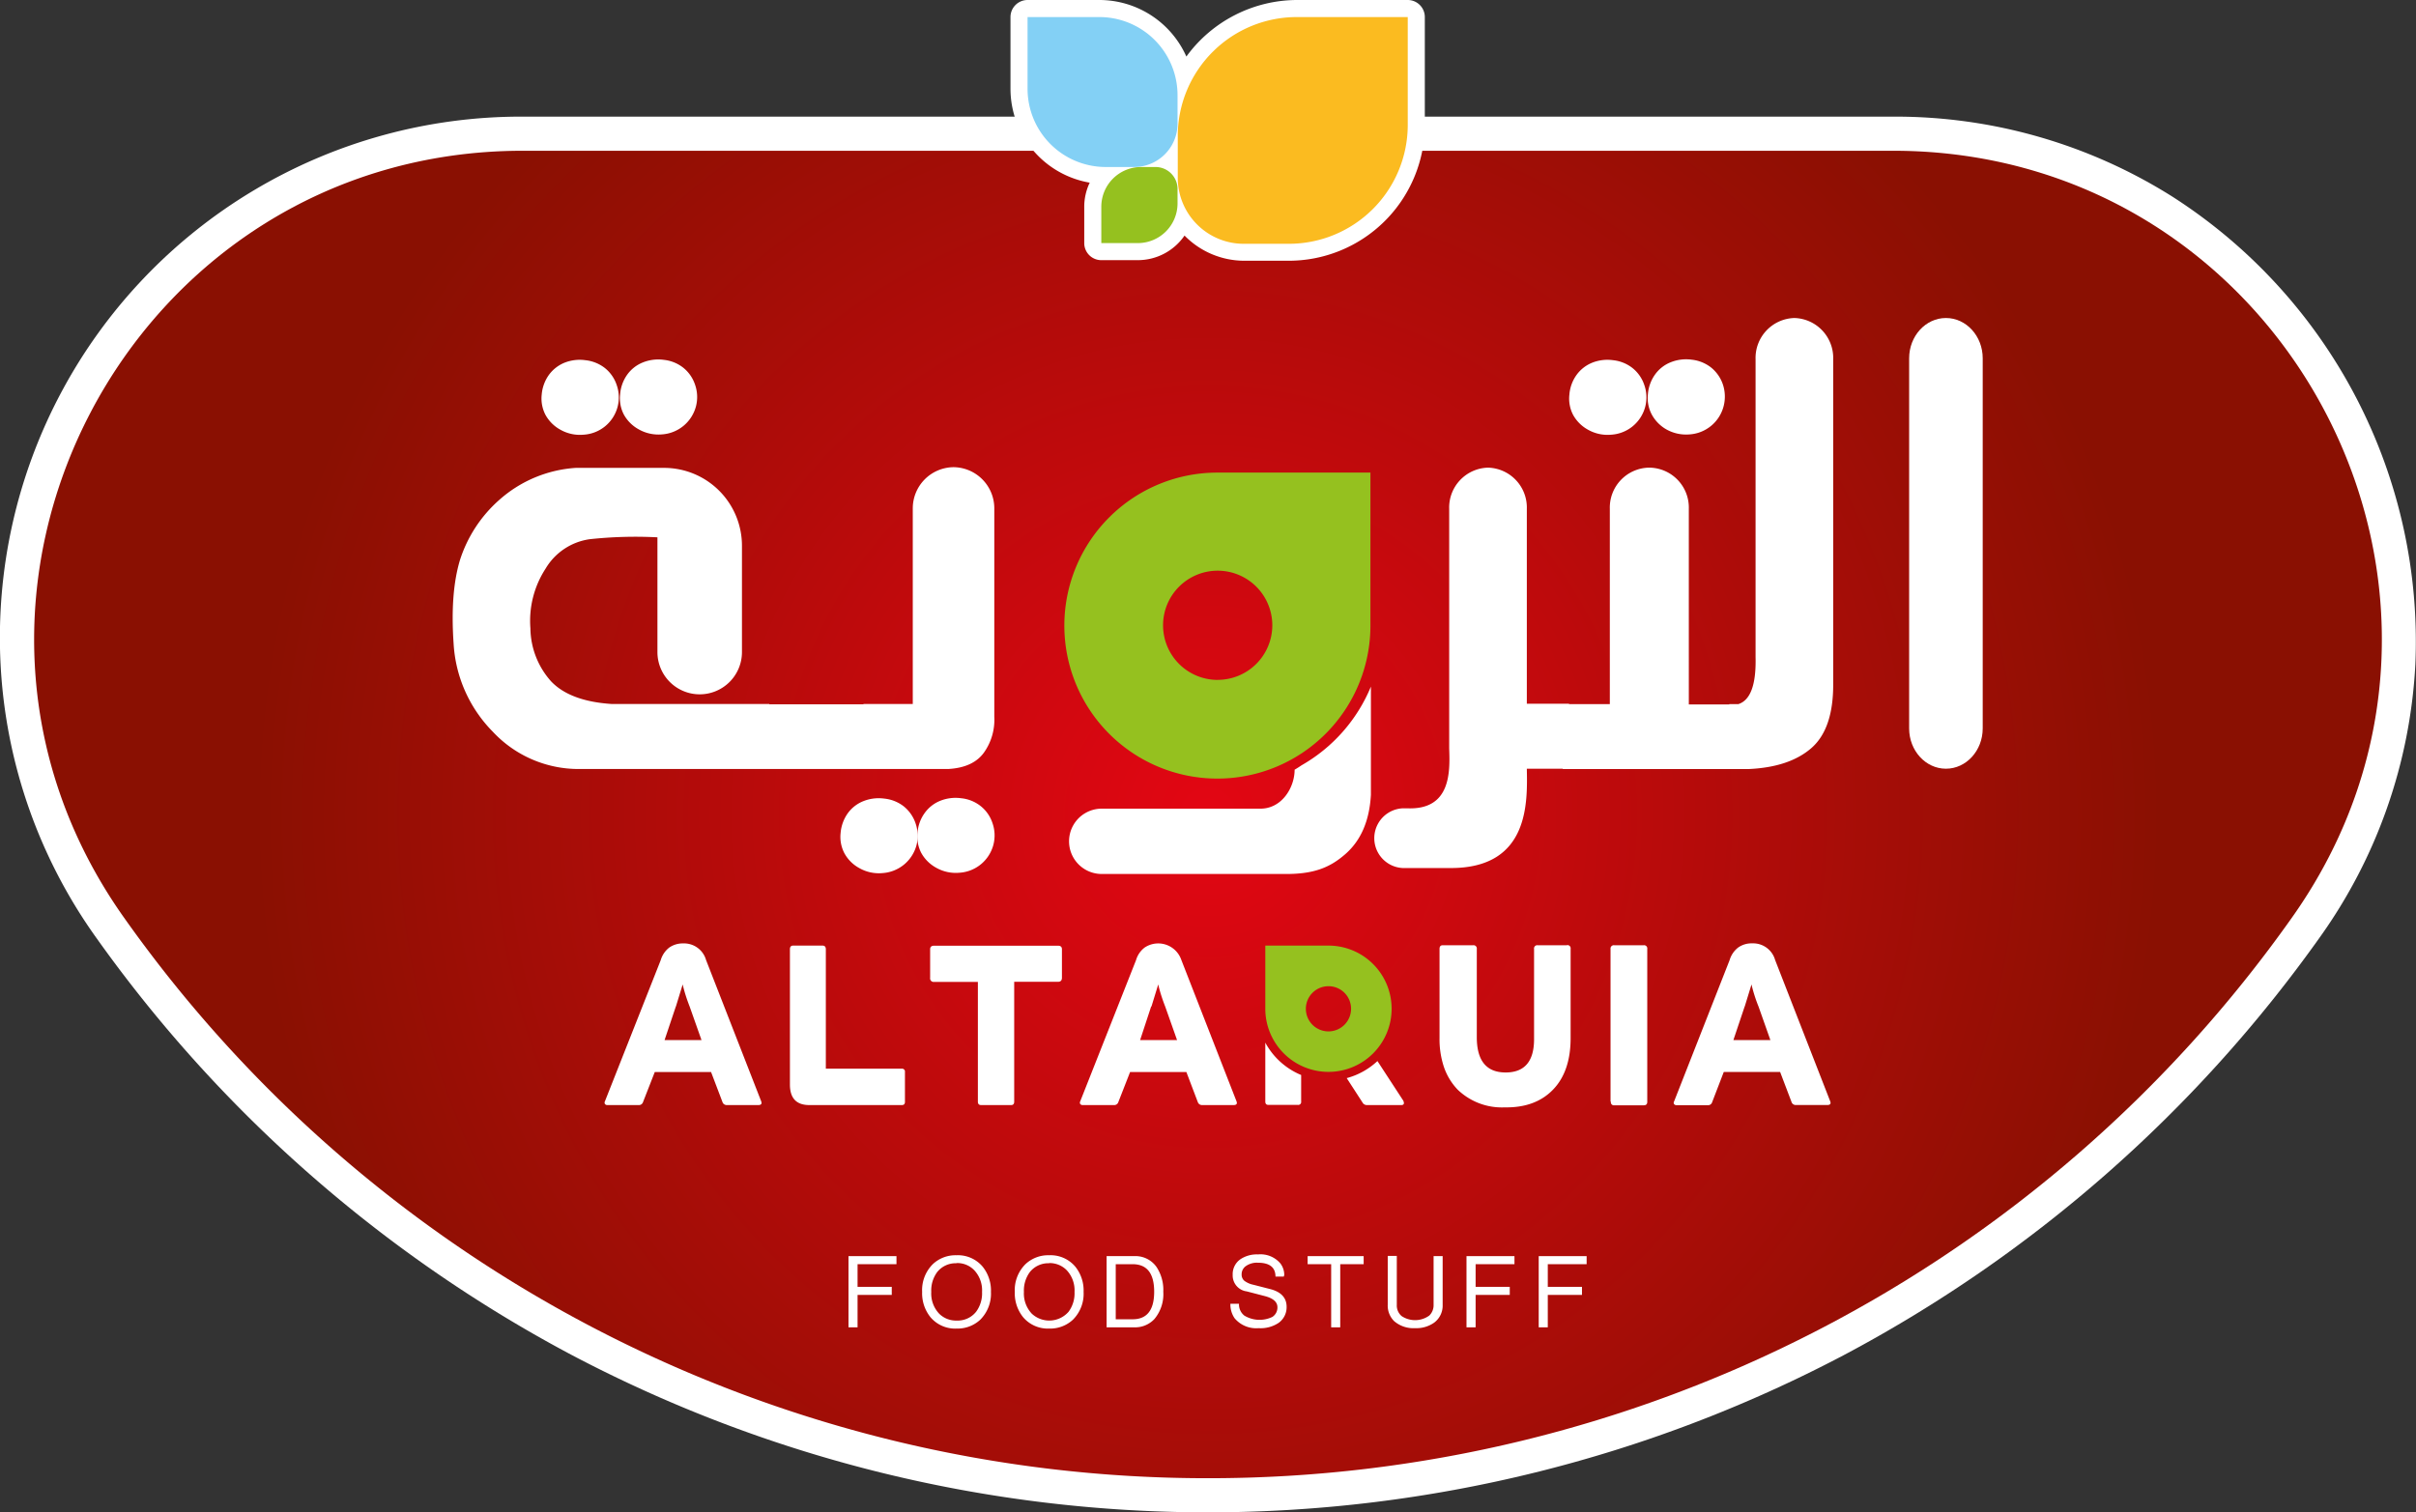
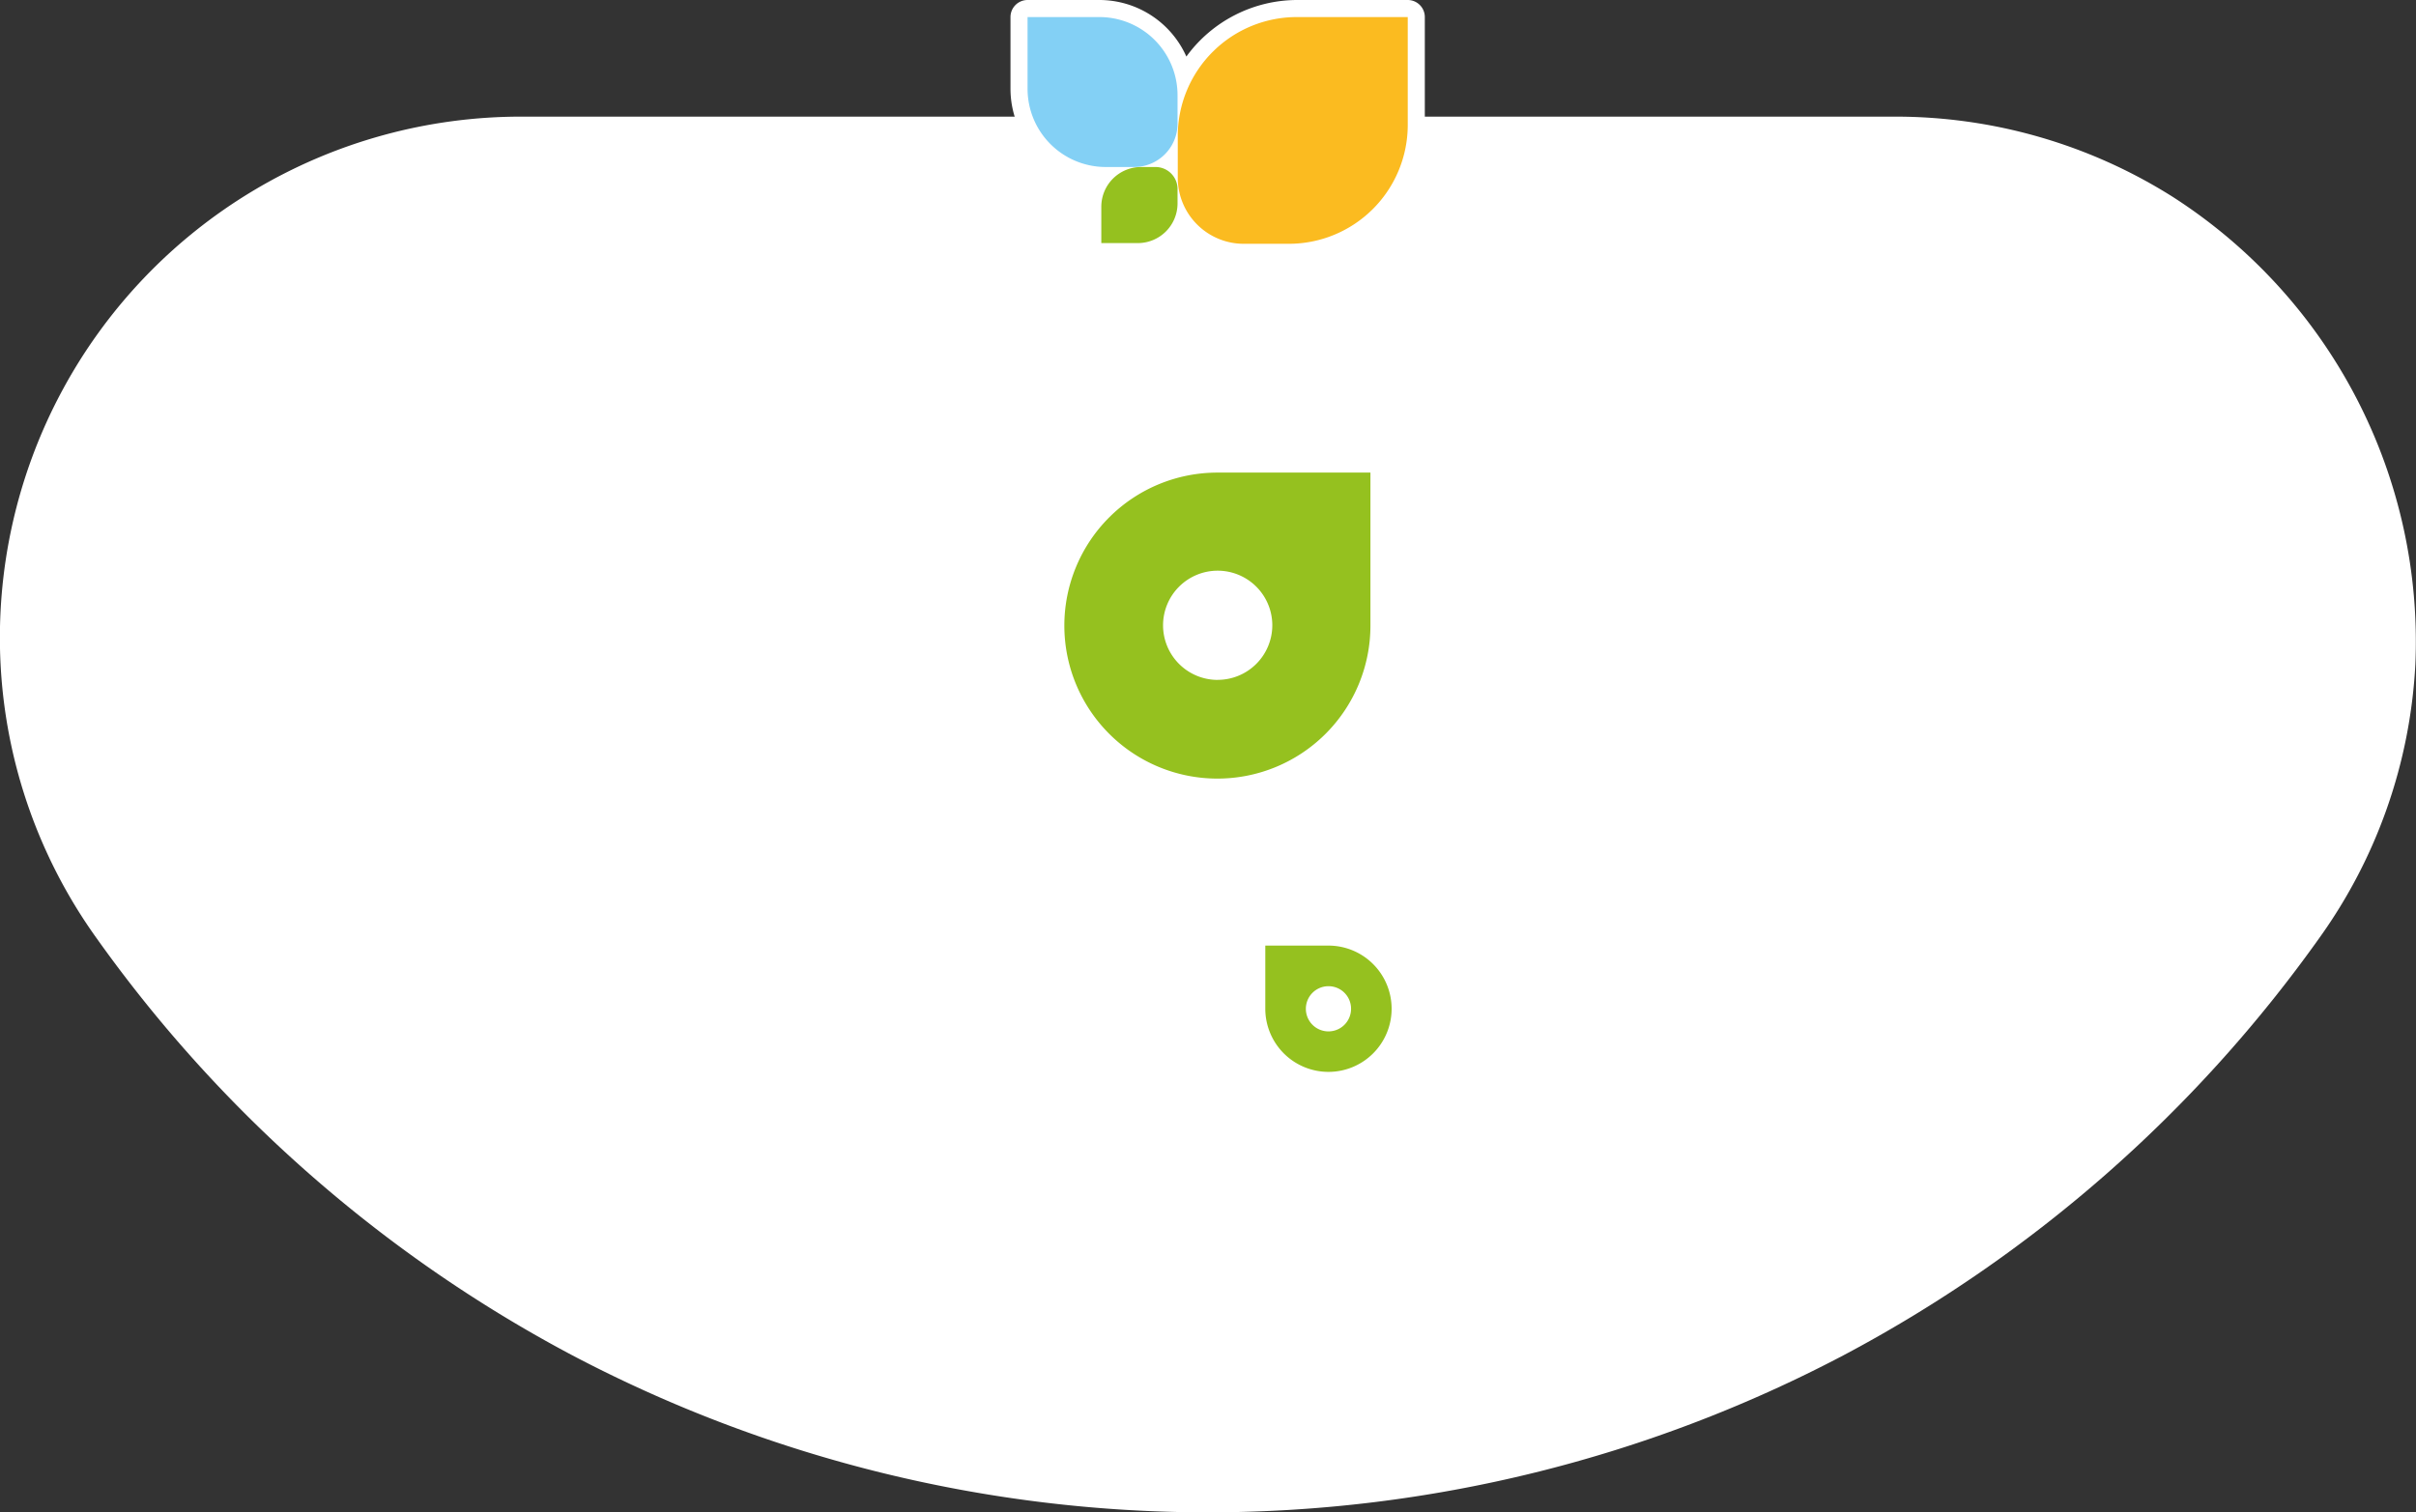
<svg xmlns="http://www.w3.org/2000/svg" id="Layer_1" data-name="Layer 1" viewBox="0 0 410.45 257">
  <rect x="0" y="0" width="410.45" height="257" fill="#333333" stroke="none" />
  <defs>
    <style>.cls-1{fill:#fff;}.cls-2{fill:url(#radial-gradient);}.cls-3{fill:#95c11f;}.cls-4{fill:#fbbb20;}.cls-5{fill:#83d0f5;}</style>
    <radialGradient id="radial-gradient" cx="213.53" cy="154.1" r="162.01" gradientUnits="userSpaceOnUse">
      <stop offset="0" stop-color="#e30613" />
      <stop offset="1" stop-color="#8a1002" />
    </radialGradient>
  </defs>
  <path class="cls-1" d="M213.53,272.69a231.83,231.83,0,0,1-108-26.69,233.17,233.17,0,0,1-80.9-71A87.58,87.58,0,0,1,8.41,128.62,88.54,88.54,0,0,1,97.12,35.51H329.93a88.25,88.25,0,0,1,47.53,13.65,89.8,89.8,0,0,1,41.19,79.46A87.58,87.58,0,0,1,402.4,175a233.26,233.26,0,0,1-80.9,71A231.86,231.86,0,0,1,213.53,272.69Z" transform="translate(-8.31 -15.69)" />
-   <path class="cls-2" d="M213.53,266.89a225.32,225.32,0,0,0,184.14-95.25C436.43,117,397,41.31,329.93,41.31H97.12c-67,0-106.49,75.66-67.73,130.33A225.3,225.3,0,0,0,213.53,266.89Z" transform="translate(-8.31 -15.69)" />
  <path class="cls-1" d="M278.09,88.71a6.72,6.72,0,0,0,3.93.85,6.38,6.38,0,0,0,5.81-4.81,6.33,6.33,0,0,0-.18-3.66,6.2,6.2,0,0,0-2-2.86,6.41,6.41,0,0,0-3.3-1.33,7,7,0,0,0-3.58.44,6.1,6.1,0,0,0-2.65,2.1,6.61,6.61,0,0,0-1.19,3.31,6,6,0,0,0,.62,3.42A6.39,6.39,0,0,0,278.09,88.71Z" transform="translate(-8.31 -15.69)" />
  <path class="cls-1" d="M291.39,88.65a6.83,6.83,0,0,0,3.94.86,6.41,6.41,0,0,0,5.81-4.82A6.5,6.5,0,0,0,301,81a6.28,6.28,0,0,0-2-2.86,6.45,6.45,0,0,0-3.31-1.33,7,7,0,0,0-3.57.45,6,6,0,0,0-2.65,2.09,6.65,6.65,0,0,0-1.2,3.31,6,6,0,0,0,.63,3.42A6.43,6.43,0,0,0,291.39,88.65Z" transform="translate(-8.31 -15.69)" />
  <path class="cls-1" d="M103.51,88.71a6.72,6.72,0,0,0,3.93.85,6.36,6.36,0,0,0,5.81-4.81,6.33,6.33,0,0,0-.18-3.66,6.19,6.19,0,0,0-2-2.86,6.48,6.48,0,0,0-3.31-1.33,7,7,0,0,0-3.58.44,6.16,6.16,0,0,0-2.65,2.1,6.7,6.7,0,0,0-1.19,3.31,6,6,0,0,0,.63,3.42A6.36,6.36,0,0,0,103.51,88.71Z" transform="translate(-8.31 -15.69)" />
  <path class="cls-1" d="M116.82,88.65a6.8,6.8,0,0,0,3.93.86,6.41,6.41,0,0,0,5.81-4.82,6.33,6.33,0,0,0-.18-3.66,6.2,6.2,0,0,0-2-2.86,6.41,6.41,0,0,0-3.3-1.33,7,7,0,0,0-3.58.45,6,6,0,0,0-2.65,2.09,6.64,6.64,0,0,0-1.19,3.31,6,6,0,0,0,.62,3.42A6.39,6.39,0,0,0,116.82,88.65Z" transform="translate(-8.31 -15.69)" />
  <path class="cls-1" d="M161.85,152.72a6.44,6.44,0,0,0-3.31-1.32,7,7,0,0,0-3.57.44,6,6,0,0,0-2.66,2.09,6.74,6.74,0,0,0-1.19,3.31,6,6,0,0,0,.63,3.42,6.3,6.3,0,0,0,2.53,2.54,6.72,6.72,0,0,0,3.93.86,6.41,6.41,0,0,0,5.82-4.81,6.5,6.5,0,0,0-.18-3.66A6.31,6.31,0,0,0,161.85,152.72Z" transform="translate(-8.31 -15.69)" />
  <path class="cls-1" d="M174.91,152.67a6.33,6.33,0,0,0-3.3-1.33,7,7,0,0,0-3.58.44,6,6,0,0,0-2.65,2.1,6.48,6.48,0,0,0-1.19,3.3,6,6,0,0,0,.62,3.43,6.4,6.4,0,0,0,2.53,2.53,6.77,6.77,0,0,0,3.94.86,6.38,6.38,0,0,0,5.81-4.81,6.33,6.33,0,0,0-.18-3.66A6.15,6.15,0,0,0,174.91,152.67Z" transform="translate(-8.31 -15.69)" />
  <path class="cls-1" d="M313.16,69.73h0a6.79,6.79,0,0,0-6.6,7v50.61q.17,7-2.91,8h-1.56v.06h-6.87V102.16a6.79,6.79,0,0,0-6.6-7h-.22a6.79,6.79,0,0,0-6.6,7v33.18h-6.93v-.06H267.7V102.16a6.78,6.78,0,0,0-6.6-7h0a6.78,6.78,0,0,0-6.59,7v40.73c.15,4,.29,10.47-7.13,10.16h-.74a5.08,5.08,0,0,0,0,10.15h8.16c13.39,0,13-11.25,12.9-16.88h6.11v.06h31.52q6.93-.3,10.68-3.54T319.75,132V76.7A6.79,6.79,0,0,0,313.16,69.73Z" transform="translate(-8.31 -15.69)" />
-   <path class="cls-1" d="M338.9,69.73h0c-3.45,0-6.25,3.07-6.25,6.85v62.89c0,3.78,2.8,6.85,6.25,6.85h0c3.45,0,6.25-3.07,6.25-6.85V76.58C345.15,72.8,342.35,69.73,338.9,69.73Z" transform="translate(-8.31 -15.69)" />
  <path class="cls-1" d="M170.32,95.08a7,7,0,0,0-6.94,7v33.24H155v.06H139v-.06H112.19q-7.06-.47-10.27-3.86a13.75,13.75,0,0,1-3.5-9A16.27,16.27,0,0,1,101,112.32a10.4,10.4,0,0,1,7.5-5A72.51,72.51,0,0,1,120,107v19.48a7.18,7.18,0,0,0,7.18,7.2h0a7.18,7.18,0,0,0,7.18-7.2v-18A13.23,13.23,0,0,0,121.11,95.2h-15a21.67,21.67,0,0,0-13,5.46,22.94,22.94,0,0,0-6.65,10.18q-1.68,5.55-1.09,14.17A23.18,23.18,0,0,0,92,140a19.92,19.92,0,0,0,14.74,6.37h62.66q4.29-.24,6.12-2.86a9.61,9.61,0,0,0,1.71-6V102A7,7,0,0,0,170.32,95.08Z" transform="translate(-8.31 -15.69)" />
  <path class="cls-1" d="M229.43,145.74c-.38.26-.77.51-1.18.75,0,3.08-2.23,6.7-5.92,6.62H195.48a5.55,5.55,0,1,0,0,11.1h30.87c5.08.07,7.85-1.05,10.51-3.37s4.11-5.69,4.35-10.09V132.37A27.48,27.48,0,0,1,229.43,145.74Z" transform="translate(-8.31 -15.69)" />
  <path class="cls-1" d="M247.47,15.69h-18.7a23.33,23.33,0,0,0-18.91,9.61,16.19,16.19,0,0,0-14.78-9.61h-12.2a2.9,2.9,0,0,0-2.9,2.9V30.78a16.2,16.2,0,0,0,13.46,15.95,9.51,9.51,0,0,0-.93,4.09V57a2.9,2.9,0,0,0,2.9,2.9h6.2a9.64,9.64,0,0,0,7.94-4.18A14.22,14.22,0,0,0,219.7,60h7.41a23.13,23.13,0,0,0,23.26-23V18.59A2.9,2.9,0,0,0,247.47,15.69Z" transform="translate(-8.31 -15.69)" />
  <path class="cls-3" d="M215.18,96a26,26,0,1,0,25.95,26V96Zm0,35.23a9.28,9.28,0,1,1,9.28-9.28A9.28,9.28,0,0,1,215.18,131.22Z" transform="translate(-8.31 -15.69)" />
  <path class="cls-4" d="M228.77,18.59A20.22,20.22,0,0,0,208.4,38.65V46a11.21,11.21,0,0,0,11.3,11.12h7.41A20.21,20.21,0,0,0,247.47,37V18.59Z" transform="translate(-8.31 -15.69)" />
  <path class="cls-5" d="M182.88,18.59V30.78a13.29,13.29,0,0,0,13.28,13.29H201a7.37,7.37,0,0,0,7.36-7.37V31.87a13.28,13.28,0,0,0-13.28-13.28Z" transform="translate(-8.31 -15.69)" />
  <path class="cls-3" d="M201.61,57a6.75,6.75,0,0,0,6.75-6.75V47.81a3.74,3.74,0,0,0-3.74-3.74h-2.46a6.75,6.75,0,0,0-6.75,6.75V57Z" transform="translate(-8.31 -15.69)" />
  <path class="cls-1" d="M120.56,178.85a4.21,4.21,0,0,1,1.44-2.13,4,4,0,0,1,2.38-.71,3.88,3.88,0,0,1,3.88,2.82l9.34,23.94c.2.47.05.71-.48.71h-5.29a.76.76,0,0,1-.79-.54l-1.93-5.08h-9.56l-2,5.12a.73.73,0,0,1-.77.5h-5.21a.55.55,0,0,1-.49-.18.48.48,0,0,1,0-.46Zm2.58,7.84-1.93,5.75h6.28l-2-5.66c-.26-.67-.49-1.31-.69-1.94s-.37-1.25-.51-1.86l-1.16,3.78Z" transform="translate(-8.31 -15.69)" />
  <path class="cls-1" d="M142.51,200v-23c0-.41.18-.62.54-.62h5c.37,0,.56.21.56.62V197.3h12.88a.49.49,0,0,1,.56.56v5a.7.7,0,0,1-.13.49.6.6,0,0,1-.43.13H145.81q-3.3,0-3.3-3.49Z" transform="translate(-8.31 -15.69)" />
  <path class="cls-1" d="M188.72,181.84v0q0,.69-.66.69h-7.45V202.9c0,.39-.18.58-.52.58H175c-.38,0-.56-.19-.56-.58V182.55H167a.6.6,0,0,1-.67-.69V177c0-.4.22-.6.67-.6h21.06q.66,0,.66.6v4.86Z" transform="translate(-8.31 -15.69)" />
  <path class="cls-1" d="M201.31,178.85a4.16,4.16,0,0,1,1.45-2.13,4.15,4.15,0,0,1,6.25,2.11l9.34,23.94c.21.47.05.71-.48.71h-5.29a.76.76,0,0,1-.79-.54l-1.93-5.08H200.3l-2,5.12a.73.73,0,0,1-.77.5h-5.21a.55.55,0,0,1-.49-.18.48.48,0,0,1,0-.46Zm2.58,7.84L202,192.44h6.28l-2-5.66c-.26-.67-.49-1.31-.69-1.94s-.37-1.25-.51-1.86l-1.16,3.78Z" transform="translate(-8.31 -15.69)" />
  <path class="cls-1" d="M274.53,176.3v0a.54.54,0,0,1,.61.62v15.17q0,5.69-3,8.78t-8.18,3a10.84,10.84,0,0,1-8-3,10.46,10.46,0,0,1-2.32-3.79,14.91,14.91,0,0,1-.77-5V176.94c0-.41.18-.62.54-.62h5.17a.55.55,0,0,1,.62.62v15q0,6,4.9,6t4.83-5.83V176.94a.54.54,0,0,1,.6-.62h5Z" transform="translate(-8.31 -15.69)" />
  <path class="cls-1" d="M281.92,202.86V176.94a.56.56,0,0,1,.64-.62h5a.54.54,0,0,1,.6.62v26c0,.39-.2.58-.6.58h-5a.51.51,0,0,1-.58-.58Z" transform="translate(-8.31 -15.69)" />
  <path class="cls-1" d="M302.15,178.85a4.21,4.21,0,0,1,1.44-2.13A3.93,3.93,0,0,1,306,176a3.88,3.88,0,0,1,3.88,2.82l9.33,23.94c.21.47.05.71-.47.71h-5.29a.75.75,0,0,1-.79-.54l-1.93-5.08h-9.57L299.18,203a.72.72,0,0,1-.77.5h-5.2a.55.55,0,0,1-.49-.18.43.43,0,0,1,0-.46Zm2.57,7.84-1.93,5.75h6.29l-2-5.66c-.27-.67-.5-1.31-.7-1.94s-.37-1.25-.51-1.86l-1.16,3.78Z" transform="translate(-8.31 -15.69)" />
-   <path class="cls-1" d="M223.27,192.87v10c0,.39.17.58.53.58h5a.5.5,0,0,0,.56-.58v-4.5A12.23,12.23,0,0,1,223.27,192.87Z" transform="translate(-8.31 -15.69)" />
  <path class="cls-1" d="M246.71,202.73,242.32,196a12.28,12.28,0,0,1-5.22,2.9l2.78,4.29a.88.88,0,0,0,.75.29h5.73C246.81,203.48,246.93,203.23,246.71,202.73Z" transform="translate(-8.31 -15.69)" />
  <path class="cls-3" d="M223.27,187.12A10.73,10.73,0,1,0,234,176.38H223.27Zm14.57,0a3.84,3.84,0,1,1-3.84-3.84A3.83,3.83,0,0,1,237.84,187.12Z" transform="translate(-8.31 -15.69)" />
  <path class="cls-1" d="M154,235.74v5.51h-1.54v-12.1h8.15v1.37H154v3.85h5.81v1.37Z" transform="translate(-8.31 -15.69)" />
  <path class="cls-1" d="M170.8,229a5.49,5.49,0,0,1,4.45,1.94,6.46,6.46,0,0,1,1.41,4.29,6.25,6.25,0,0,1-1.82,4.73,5.66,5.66,0,0,1-4,1.5,5.48,5.48,0,0,1-4.46-1.94,6.48,6.48,0,0,1-1.41-4.29,6.22,6.22,0,0,1,1.83-4.73A5.62,5.62,0,0,1,170.8,229Zm0,1.36a4,4,0,0,0-3.28,1.51,5.28,5.28,0,0,0-1,3.36,5,5,0,0,0,1.34,3.7,4.06,4.06,0,0,0,3,1.17,4,4,0,0,0,3.29-1.51,5.28,5.28,0,0,0,1-3.36,5,5,0,0,0-1.34-3.7A4,4,0,0,0,170.79,230.33Z" transform="translate(-8.31 -15.69)" />
  <path class="cls-1" d="M186.54,229a5.48,5.48,0,0,1,4.45,1.94,6.46,6.46,0,0,1,1.41,4.29,6.22,6.22,0,0,1-1.82,4.73,5.66,5.66,0,0,1-4,1.5,5.5,5.5,0,0,1-4.46-1.94,6.48,6.48,0,0,1-1.41-4.29,6.22,6.22,0,0,1,1.83-4.73A5.64,5.64,0,0,1,186.54,229Zm0,1.36a4,4,0,0,0-3.28,1.51,5.28,5.28,0,0,0-1,3.36,5,5,0,0,0,1.34,3.7,4.35,4.35,0,0,0,6.26-.34,5.28,5.28,0,0,0,1-3.36,5,5,0,0,0-1.34-3.7A4.07,4.07,0,0,0,186.53,230.33Z" transform="translate(-8.31 -15.69)" />
  <path class="cls-1" d="M196.31,241.25v-12.1H201a4.38,4.38,0,0,1,3.78,1.83,7.05,7.05,0,0,1,1.16,4.22,6.58,6.58,0,0,1-1.5,4.63,4.48,4.48,0,0,1-3.44,1.42Zm1.55-1.37h2.87q3.66,0,3.66-4.68t-3.66-4.68h-2.87Z" transform="translate(-8.31 -15.69)" />
  <path class="cls-1" d="M226.41,232.63H225c0-1.57-1-2.36-3-2.36a3.24,3.24,0,0,0-2,.55,1.69,1.69,0,0,0-.75,1.44,1.35,1.35,0,0,0,.45,1.07,3.81,3.81,0,0,0,1.56.69l2.88.74c1.84.48,2.75,1.5,2.75,3a3.27,3.27,0,0,1-1.34,2.72,5.5,5.5,0,0,1-3.41.91,4.78,4.78,0,0,1-4.09-1.69,4.14,4.14,0,0,1-.71-2.45h1.46v0a2.43,2.43,0,0,0,.9,2,5,5,0,0,0,4.77.23,1.89,1.89,0,0,0,.86-1.65c0-.9-.74-1.54-2.22-1.91l-3-.78a2.72,2.72,0,0,1-2.38-2.79,3.08,3.08,0,0,1,1.31-2.67,5,5,0,0,1,3-.82,4.42,4.42,0,0,1,3.79,1.53,3.23,3.23,0,0,1,.66,1.95Z" transform="translate(-8.31 -15.69)" />
  <path class="cls-1" d="M236,230.52v10.73h-1.54V230.52h-4v-1.37h9.52v1.37Z" transform="translate(-8.31 -15.69)" />
  <path class="cls-1" d="M251.86,229.15h1.54v8.3a3.59,3.59,0,0,1-1.44,3,5.21,5.21,0,0,1-3.24.94,5,5,0,0,1-3.57-1.2,3.72,3.72,0,0,1-1.08-2.78v-8.3h1.54v8.3a2.37,2.37,0,0,0,.82,1.93,4.13,4.13,0,0,0,4.7-.09,2.45,2.45,0,0,0,.73-1.84Z" transform="translate(-8.31 -15.69)" />
  <path class="cls-1" d="M259,235.74v5.51h-1.55v-12.1h8.15v1.37H259v3.85h5.8v1.37Z" transform="translate(-8.31 -15.69)" />
  <path class="cls-1" d="M271.26,235.74v5.51h-1.54v-12.1h8.14v1.37h-6.6v3.85h5.81v1.37Z" transform="translate(-8.31 -15.69)" />
</svg>